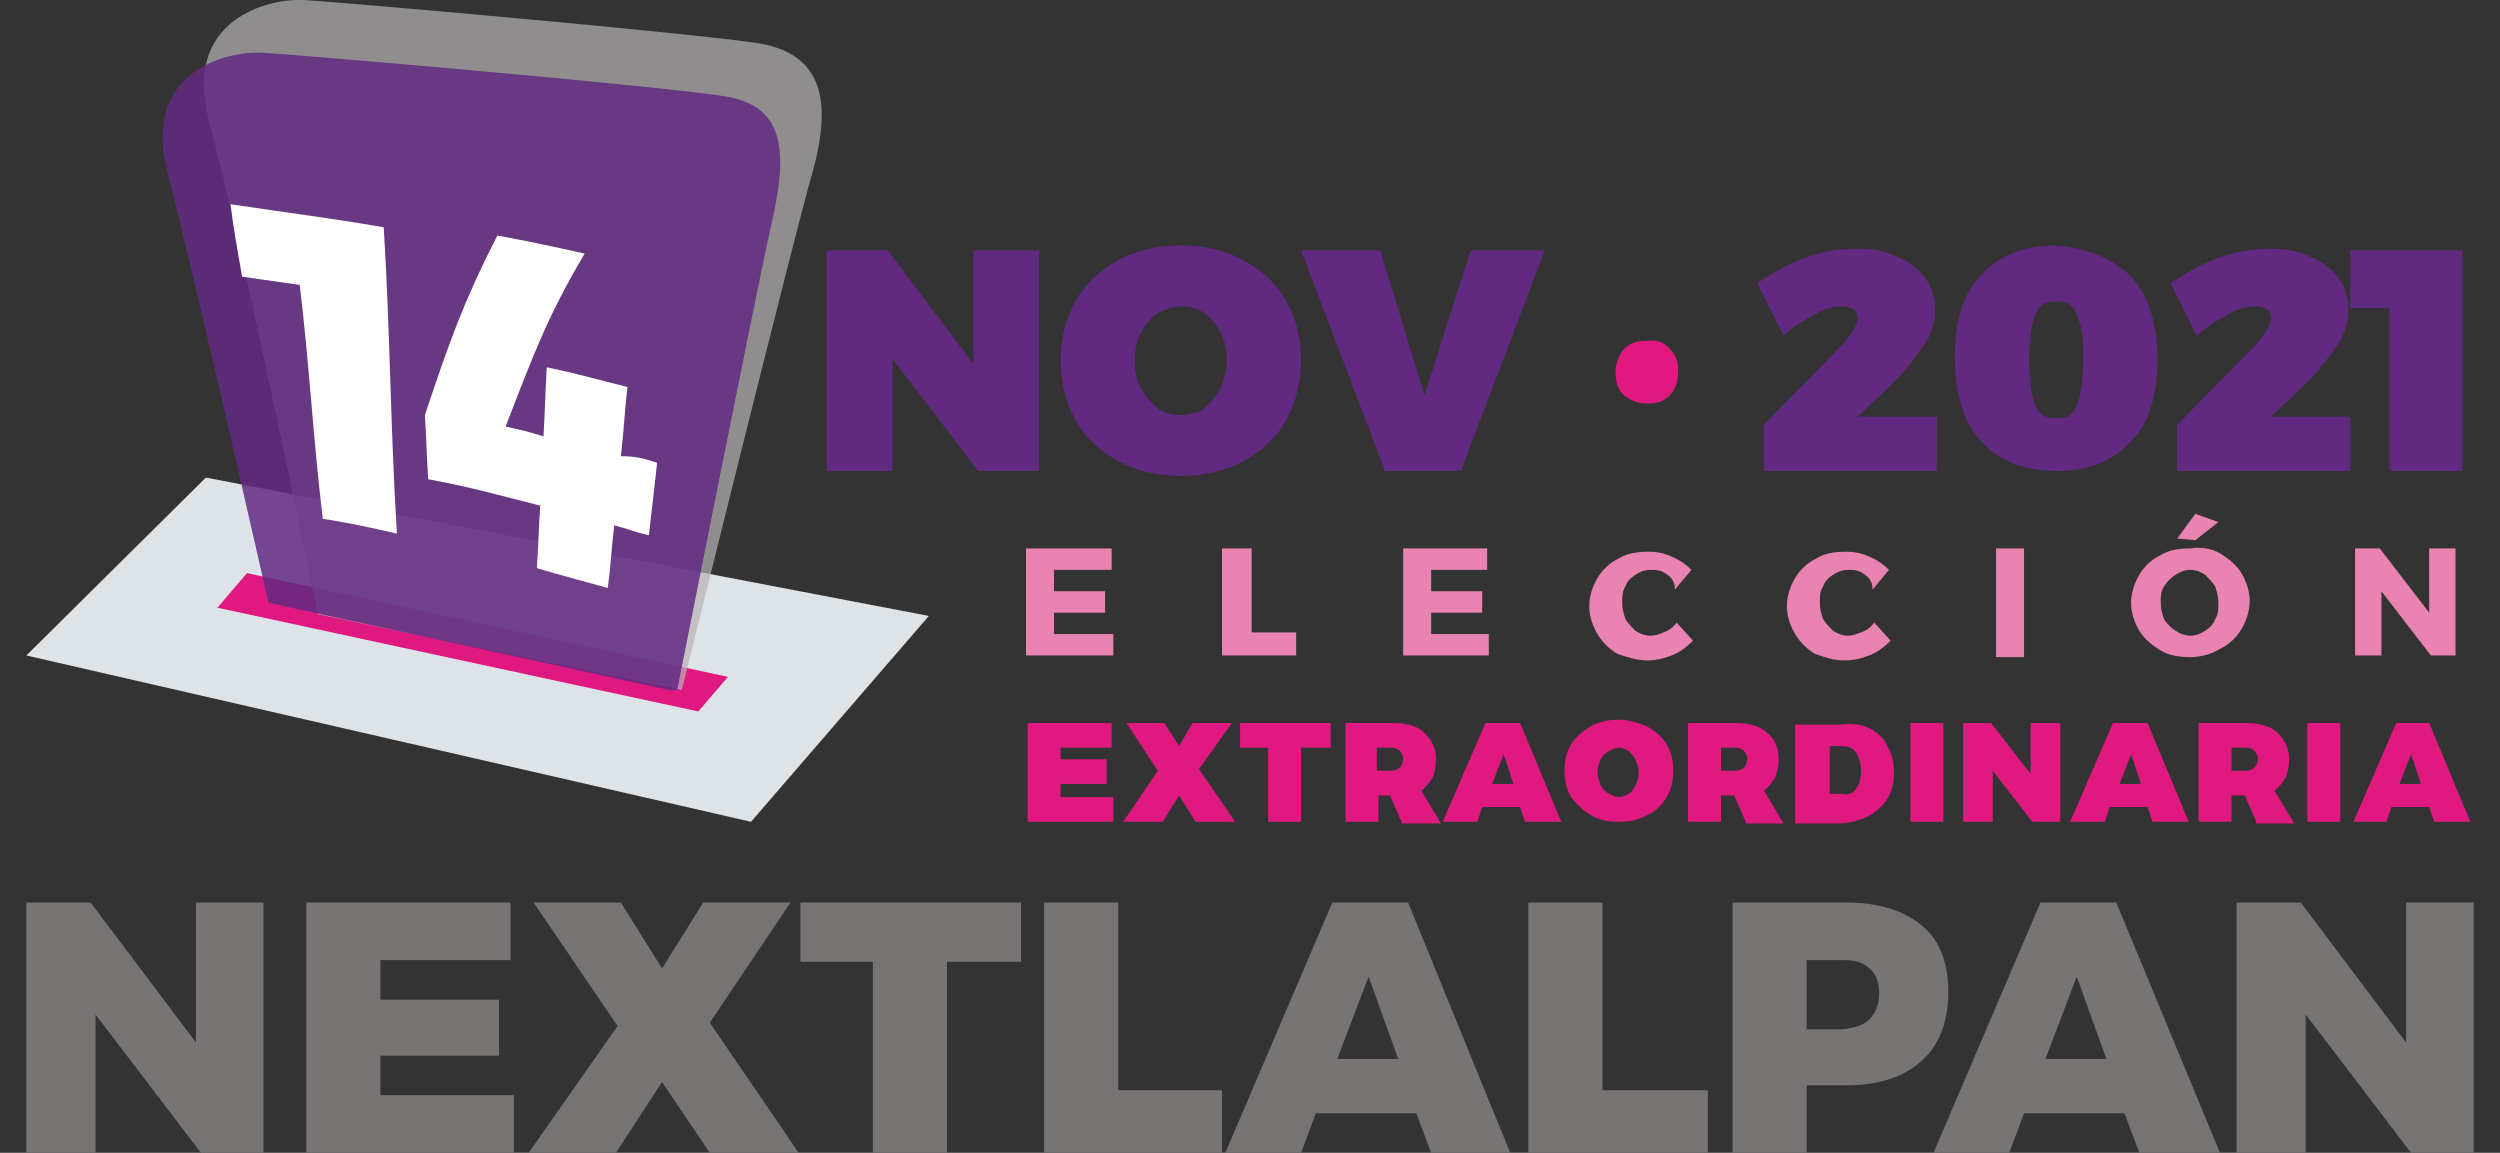
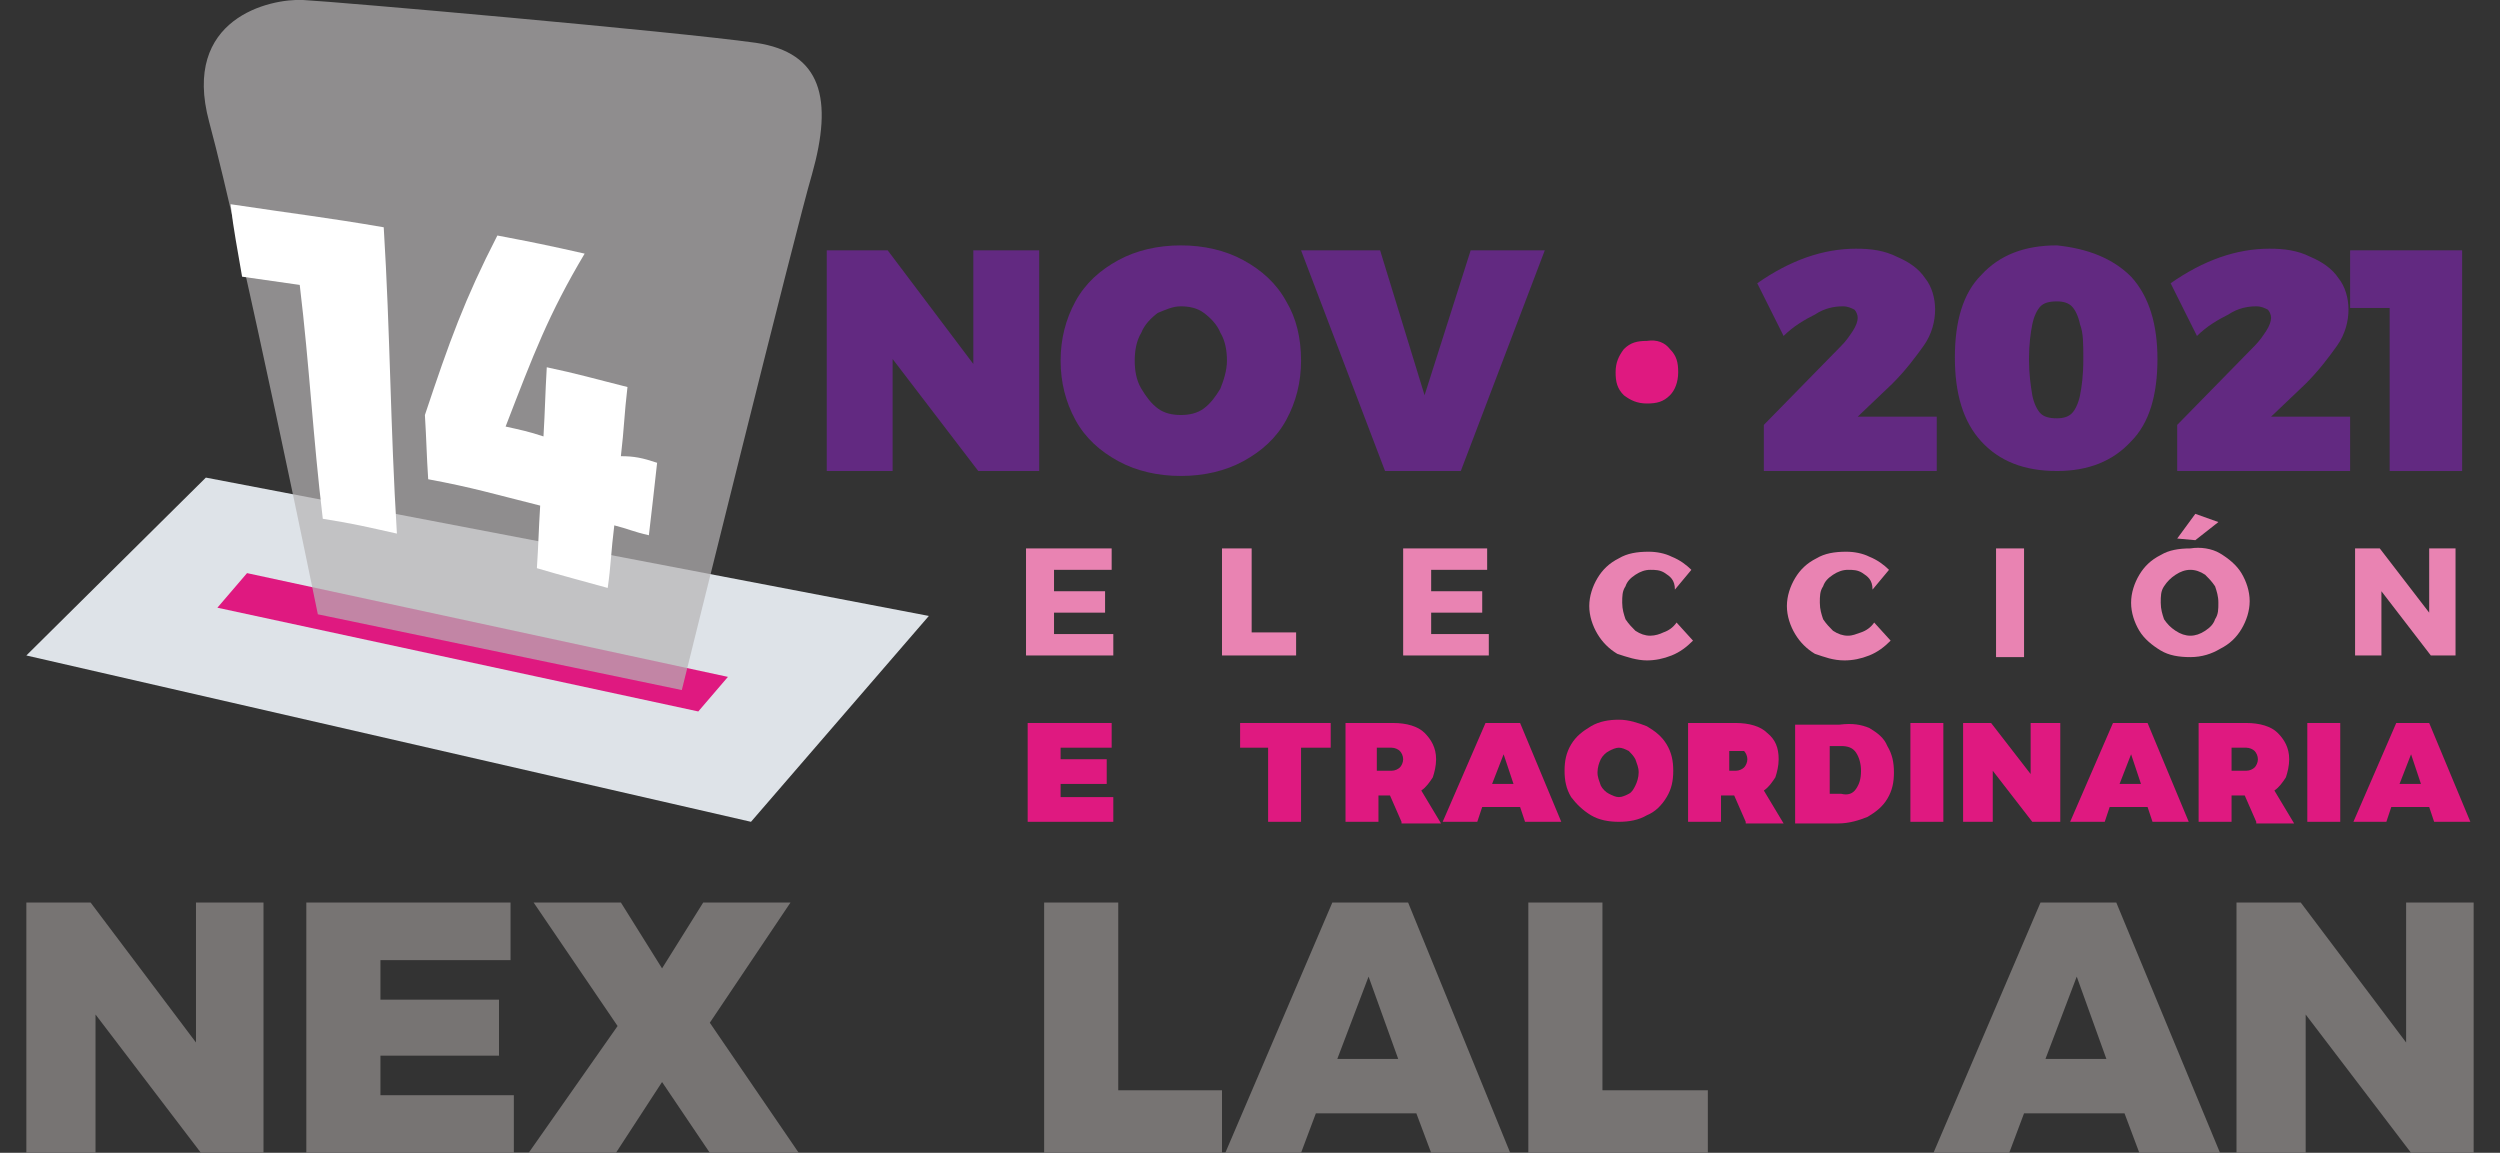
<svg xmlns="http://www.w3.org/2000/svg" xmlns:xlink="http://www.w3.org/1999/xlink" version="1.1" id="Capa_1" x="0px" y="0px" viewBox="0 0 151.8 70" style="enable-background:new 0 0 151.8 70;" xml:space="preserve">
  <rect x="0" y="0" width="151.8" height="70" fill="#333333" stroke="none" />
  <style type="text/css">
	.st0{fill:#DF1980;}
	.st1{opacity:0.9;}
	.st2{clip-path:url(#SVGID_00000102540123789909342340000014943437449211970483_);fill:#7E7B7A;}
	.st3{fill:#622981;}
	.st4{fill:#DEE3E8;}
	.st5{opacity:0.7;}
	.st6{clip-path:url(#SVGID_00000149361523074029480890000009525917248985783449_);fill:#B6B4B5;}
	.st7{opacity:0.85;}
	.st8{clip-path:url(#SVGID_00000075153202555786241230000009977660118331243662_);fill:#622981;}
	.st9{fill:#FFFFFF;}
	.st10{fill:#E983B2;}
</style>
  <g>
    <polygon class="st0" points="62.4,43.9 67.5,43.9 67.5,45.4 64.4,45.4 64.4,46.1 67.2,46.1 67.2,47.6 64.4,47.6 64.4,48.4    67.6,48.4 67.6,49.9 62.4,49.9  " />
-     <polygon class="st0" points="68.4,43.9 70.7,43.9 71.6,45.3 72.4,43.9 74.8,43.9 72.8,46.7 75,49.9 72.6,49.9 71.6,48.3 70.6,49.9    68.2,49.9 70.3,46.8  " />
    <polygon class="st0" points="75.3,43.9 80.8,43.9 80.8,45.4 79,45.4 79,49.9 77,49.9 77,45.4 75.3,45.4  " />
    <path class="st0" d="M85.1,49.9l-0.7-1.6h-0.7v1.6h-2v-6h2.9c0.8,0,1.5,0.2,1.9,0.6c0.4,0.4,0.7,0.9,0.7,1.6c0,0.4-0.1,0.8-0.2,1.1   c-0.2,0.3-0.4,0.6-0.7,0.8l1.2,2H85.1z M83.6,46.8h0.9c0.2,0,0.4-0.1,0.5-0.2c0.1-0.1,0.2-0.3,0.2-0.5c0-0.2-0.1-0.4-0.2-0.5   c-0.1-0.1-0.3-0.2-0.5-0.2h-0.9V46.8z" />
    <path class="st0" d="M92.6,49.9L92.3,49H90l-0.3,0.9h-2.1l2.6-6h2.1l2.5,6H92.6z M90.6,47.6h1.3l-0.6-1.8L90.6,47.6z" />
    <path class="st0" d="M100,44.1c0.5,0.3,0.9,0.6,1.2,1.1c0.3,0.5,0.4,1,0.4,1.6c0,0.6-0.1,1.1-0.4,1.6c-0.3,0.5-0.7,0.9-1.2,1.1   c-0.5,0.3-1.1,0.4-1.7,0.4c-0.6,0-1.2-0.1-1.7-0.4c-0.5-0.3-0.9-0.7-1.2-1.1c-0.3-0.5-0.4-1-0.4-1.6c0-0.6,0.1-1.1,0.4-1.6   c0.3-0.5,0.7-0.8,1.2-1.1c0.5-0.3,1.1-0.4,1.7-0.4C98.9,43.7,99.5,43.9,100,44.1 M97.7,45.6c-0.2,0.1-0.4,0.3-0.5,0.5   c-0.1,0.2-0.2,0.5-0.2,0.8s0.1,0.5,0.2,0.8c0.1,0.2,0.3,0.4,0.5,0.5c0.2,0.1,0.4,0.2,0.6,0.2c0.2,0,0.4-0.1,0.6-0.2   c0.2-0.1,0.3-0.3,0.4-0.5c0.1-0.2,0.2-0.5,0.2-0.8s-0.1-0.5-0.2-0.8c-0.1-0.2-0.3-0.4-0.4-0.5c-0.2-0.1-0.4-0.2-0.6-0.2   C98.1,45.4,97.9,45.5,97.7,45.6" />
-     <path class="st0" d="M106,49.9l-0.7-1.6h-0.8v1.6h-2v-6h2.9c0.8,0,1.5,0.2,1.9,0.6c0.5,0.4,0.7,0.9,0.7,1.6c0,0.4-0.1,0.8-0.2,1.1   c-0.2,0.3-0.4,0.6-0.7,0.8l1.2,2H106z M104.5,46.8h0.9c0.2,0,0.4-0.1,0.5-0.2c0.1-0.1,0.2-0.3,0.2-0.5c0-0.2-0.1-0.4-0.2-0.5   c-0.1-0.1-0.3-0.2-0.5-0.2h-0.9V46.8z" />
+     <path class="st0" d="M106,49.9l-0.7-1.6h-0.8v1.6h-2v-6h2.9c0.8,0,1.5,0.2,1.9,0.6c0.5,0.4,0.7,0.9,0.7,1.6c0,0.4-0.1,0.8-0.2,1.1   c-0.2,0.3-0.4,0.6-0.7,0.8l1.2,2H106z M104.5,46.8h0.9c0.2,0,0.4-0.1,0.5-0.2c0.1-0.1,0.2-0.3,0.2-0.5c0-0.2-0.1-0.4-0.2-0.5   h-0.9V46.8z" />
    <path class="st0" d="M113.5,44.2c0.5,0.3,0.9,0.6,1.1,1.1c0.3,0.5,0.4,1,0.4,1.6c0,0.6-0.1,1.1-0.4,1.6c-0.3,0.5-0.7,0.8-1.2,1.1   c-0.5,0.2-1.1,0.4-1.8,0.4h-2.6v-6h2.7C112.5,43.9,113,44,113.5,44.2 M112.7,47.9c0.2-0.3,0.3-0.6,0.3-1.1c0-0.4-0.1-0.8-0.3-1.1   c-0.2-0.3-0.5-0.4-0.9-0.4h-0.7v2.9h0.7C112.2,48.3,112.5,48.2,112.7,47.9" />
    <rect x="116" y="43.9" class="st0" width="2" height="6" />
    <polygon class="st0" points="123.3,43.9 125.1,43.9 125.1,49.9 123.4,49.9 121,46.8 121,49.9 119.2,49.9 119.2,43.9 120.9,43.9    123.3,47  " />
    <path class="st0" d="M130.7,49.9l-0.3-0.9h-2.3l-0.3,0.9h-2.1l2.6-6h2.1l2.5,6H130.7z M128.7,47.6h1.3l-0.6-1.8L128.7,47.6z" />
    <path class="st0" d="M137,49.9l-0.7-1.6h-0.8v1.6h-2v-6h2.9c0.8,0,1.5,0.2,1.9,0.6c0.4,0.4,0.7,0.9,0.7,1.6c0,0.4-0.1,0.8-0.2,1.1   c-0.2,0.3-0.4,0.6-0.7,0.8l1.2,2H137z M135.5,46.8h0.9c0.2,0,0.4-0.1,0.5-0.2c0.1-0.1,0.2-0.3,0.2-0.5c0-0.2-0.1-0.4-0.2-0.5   c-0.1-0.1-0.3-0.2-0.5-0.2h-0.9V46.8z" />
    <rect x="140.1" y="43.9" class="st0" width="2" height="6" />
    <path class="st0" d="M147.8,49.9l-0.3-0.9h-2.3l-0.3,0.9h-2l2.6-6h2l2.5,6H147.8z M145.7,47.6h1.3l-0.6-1.8L145.7,47.6z" />
    <g class="st1">
      <g>
        <defs>
          <rect id="SVGID_1_" x="1.6" y="54.8" width="148.6" height="15.2" />
        </defs>
        <clipPath id="SVGID_00000038402436446728269980000008621481757343412378_">
          <use xlink:href="#SVGID_1_" style="overflow:visible;" />
        </clipPath>
        <polygon style="clip-path:url(#SVGID_00000038402436446728269980000008621481757343412378_);fill:#7E7B7A;" points="11.9,54.8      16,54.8 16,70 12.2,70 5.8,61.6 5.8,70 1.6,70 1.6,54.8 5.5,54.8 11.9,63.3    " />
        <polygon style="clip-path:url(#SVGID_00000038402436446728269980000008621481757343412378_);fill:#7E7B7A;" points="18.6,54.8      31,54.8 31,58.3 23.1,58.3 23.1,60.7 30.3,60.7 30.3,64.1 23.1,64.1 23.1,66.5 31.2,66.5 31.2,70 18.6,70    " />
        <polygon style="clip-path:url(#SVGID_00000038402436446728269980000008621481757343412378_);fill:#7E7B7A;" points="32.4,54.8      37.7,54.8 40.2,58.8 42.7,54.8 48,54.8 43.1,62.1 48.5,70 43.1,70 40.2,65.7 37.4,70 32.1,70 37.5,62.3    " />
-         <polygon style="clip-path:url(#SVGID_00000038402436446728269980000008621481757343412378_);fill:#7E7B7A;" points="48.6,54.8      62,54.8 62,58.4 57.5,58.4 57.5,70 53,70 53,58.4 48.6,58.4    " />
        <polygon style="clip-path:url(#SVGID_00000038402436446728269980000008621481757343412378_);fill:#7E7B7A;" points="63.4,54.8      67.9,54.8 67.9,66.2 74.2,66.2 74.2,70 63.4,70    " />
        <path style="clip-path:url(#SVGID_00000038402436446728269980000008621481757343412378_);fill:#7E7B7A;" d="M86.9,70L86,67.6     h-6.1L79,70h-4.6l6.5-15.2h4.6L91.7,70H86.9z M81.2,64.3h3.7l-1.8-5L81.2,64.3z" />
        <polygon style="clip-path:url(#SVGID_00000038402436446728269980000008621481757343412378_);fill:#7E7B7A;" points="92.8,54.8      97.3,54.8 97.3,66.2 103.7,66.2 103.7,70 92.8,70    " />
-         <path style="clip-path:url(#SVGID_00000038402436446728269980000008621481757343412378_);fill:#7E7B7A;" d="M116.7,56.2     c1.1,0.9,1.6,2.3,1.6,4c0,1.8-0.5,3.2-1.6,4.2c-1.1,1-2.6,1.5-4.6,1.5l-2.4,0V70h-4.5V54.8h6.9C114.1,54.8,115.6,55.3,116.7,56.2      M113.5,61.9c0.4-0.4,0.6-0.9,0.6-1.6c0-0.7-0.2-1.2-0.6-1.5c-0.4-0.4-0.9-0.5-1.6-0.5h-2.2v4.2h2.2     C112.6,62.4,113.1,62.3,113.5,61.9" />
        <path style="clip-path:url(#SVGID_00000038402436446728269980000008621481757343412378_);fill:#7E7B7A;" d="M129.9,70l-0.9-2.4     h-6.1L122,70h-4.6l6.5-15.2h4.6l6.3,15.2H129.9z M124.2,64.3h3.7l-1.8-5L124.2,64.3z" />
        <polygon style="clip-path:url(#SVGID_00000038402436446728269980000008621481757343412378_);fill:#7E7B7A;" points="146.1,54.8      150.3,54.8 150.3,70 146.4,70 140,61.6 140,70 135.8,70 135.8,54.8 139.7,54.8 146.1,63.3    " />
      </g>
    </g>
    <polygon class="st3" points="59.1,15.2 63.1,15.2 63.1,28.6 59.4,28.6 54.2,21.8 54.2,28.6 50.2,28.6 50.2,15.2 53.9,15.2    59.1,22.1  " />
    <path class="st3" d="M75.5,15.8c1.1,0.6,2,1.4,2.6,2.5c0.6,1,0.9,2.2,0.9,3.6c0,1.3-0.3,2.5-0.9,3.6c-0.6,1.1-1.5,1.9-2.6,2.5   c-1.1,0.6-2.4,0.9-3.8,0.9c-1.4,0-2.7-0.3-3.8-0.9c-1.1-0.6-2-1.4-2.6-2.5c-0.6-1.1-0.9-2.3-0.9-3.6c0-1.3,0.3-2.5,0.9-3.6   c0.6-1.1,1.5-1.9,2.6-2.5c1.1-0.6,2.4-0.9,3.8-0.9C73.1,14.9,74.4,15.2,75.5,15.8 M70.3,19c-0.4,0.3-0.8,0.7-1,1.2   c-0.3,0.5-0.4,1.1-0.4,1.7c0,0.6,0.1,1.2,0.4,1.7c0.3,0.5,0.6,0.9,1,1.2c0.4,0.3,0.9,0.4,1.4,0.4c0.5,0,1-0.1,1.4-0.4   c0.4-0.3,0.7-0.7,1-1.2c0.2-0.5,0.4-1.1,0.4-1.7c0-0.6-0.1-1.2-0.4-1.7c-0.2-0.5-0.6-0.9-1-1.2c-0.4-0.3-0.9-0.4-1.4-0.4   C71.2,18.6,70.8,18.8,70.3,19" />
    <polygon class="st3" points="79,15.2 83.8,15.2 86.5,24 89.3,15.2 93.8,15.2 88.7,28.6 84.1,28.6  " />
    <path class="st0" d="M101.4,21.2c0.4,0.4,0.5,0.8,0.5,1.4c0,0.6-0.2,1.1-0.5,1.4c-0.4,0.4-0.8,0.5-1.4,0.5c-0.6,0-1-0.2-1.4-0.5   c-0.4-0.4-0.5-0.8-0.5-1.4c0-0.6,0.2-1,0.5-1.4c0.4-0.4,0.8-0.5,1.4-0.5C100.6,20.6,101.1,20.8,101.4,21.2" />
    <path class="st3" d="M117.6,25.2v3.4h-10.5l0-2.8l4.7-4.8c0.3-0.3,0.5-0.6,0.7-0.9c0.2-0.3,0.3-0.6,0.3-0.8c0-0.2-0.1-0.4-0.2-0.5   c-0.2-0.1-0.4-0.2-0.7-0.2c-0.5,0-1.1,0.1-1.7,0.5c-0.6,0.3-1.3,0.7-1.9,1.3l-1.6-3.2c2-1.4,4-2.1,6-2.1c0.9,0,1.7,0.1,2.5,0.5   c0.7,0.3,1.3,0.7,1.7,1.3c0.4,0.5,0.6,1.2,0.6,1.9c0,0.7-0.2,1.5-0.7,2.2c-0.5,0.7-1.1,1.5-1.9,2.3l-2.1,2H117.6z" />
    <path class="st3" d="M129.4,16.8c1.1,1.2,1.6,2.9,1.6,5c0,2.2-0.5,3.9-1.6,5c-1.1,1.2-2.6,1.8-4.5,1.8c-2,0-3.5-0.6-4.6-1.8   c-1.1-1.2-1.6-2.9-1.6-5.1c0-2.2,0.5-3.9,1.6-5c1.1-1.2,2.6-1.8,4.6-1.8C126.8,15.1,128.3,15.7,129.4,16.8 M123.9,18.6   c-0.2,0.2-0.4,0.6-0.5,1.1c-0.1,0.5-0.2,1.2-0.2,2.1c0,0.9,0.1,1.6,0.2,2.2c0.1,0.5,0.3,0.9,0.5,1.1c0.2,0.2,0.5,0.3,1,0.3   c0.4,0,0.7-0.1,0.9-0.3c0.2-0.2,0.4-0.6,0.5-1.1c0.1-0.5,0.2-1.2,0.2-2.2c0-0.9,0-1.6-0.2-2.1c-0.1-0.5-0.3-0.9-0.5-1.1   c-0.2-0.2-0.5-0.3-0.9-0.3C124.4,18.3,124.1,18.4,123.9,18.6" />
    <path class="st3" d="M142.7,25.2v3.4h-10.5l0-2.8l4.7-4.8c0.3-0.3,0.5-0.6,0.7-0.9c0.2-0.3,0.3-0.6,0.3-0.8c0-0.2-0.1-0.4-0.2-0.5   c-0.2-0.1-0.4-0.2-0.7-0.2c-0.5,0-1.1,0.1-1.7,0.5c-0.6,0.3-1.3,0.7-1.9,1.3l-1.6-3.2c2-1.4,4-2.1,6-2.1c0.9,0,1.7,0.1,2.5,0.5   c0.7,0.3,1.3,0.7,1.7,1.3c0.4,0.5,0.6,1.2,0.6,1.9c0,0.7-0.2,1.5-0.7,2.2c-0.5,0.7-1.1,1.5-1.9,2.3l-2.1,2H142.7z" />
    <polygon class="st3" points="142.7,15.2 149.5,15.2 149.5,28.6 145.1,28.6 145.1,18.7 142.7,18.7  " />
    <polygon class="st4" points="45.6,49.9 1.6,39.8 12.5,29 56.4,37.4  " />
    <polygon class="st0" points="42.4,43.2 13.2,36.9 15,34.8 44.2,41.1  " />
    <g class="st5">
      <g>
        <defs>
          <rect id="SVGID_00000053505383711598372410000009554123614005677991_" x="12.3" width="37.6" height="41.9" />
        </defs>
        <clipPath id="SVGID_00000005952515208044480080000003543157618801859773_">
          <use xlink:href="#SVGID_00000053505383711598372410000009554123614005677991_" style="overflow:visible;" />
        </clipPath>
        <path style="clip-path:url(#SVGID_00000005952515208044480080000003543157618801859773_);fill:#B6B4B5;" d="M19.3,37.3l22.1,4.6     c0,0,7-28.3,7.9-31.3c1.3-4.6,0.6-7.4-3.4-8C40.9,1.9,20.4,0.1,18.4,0c-2-0.1-7.4,1.1-5.7,7.4C14.7,14.8,19.3,37.3,19.3,37.3" />
      </g>
    </g>
    <g class="st7">
      <g>
        <defs>
          <rect id="SVGID_00000061451417796281152220000013755245738388480422_" x="9.8" y="3.1" width="37.6" height="38.8" />
        </defs>
        <clipPath id="SVGID_00000021098772716511267760000014833300864848987307_">
          <use xlink:href="#SVGID_00000061451417796281152220000013755245738388480422_" style="overflow:visible;" />
        </clipPath>
-         <path style="clip-path:url(#SVGID_00000021098772716511267760000014833300864848987307_);fill:#622981;" d="M16.3,36.6L41.1,42     c0,0,4.9-24.7,5.7-28.2c1.1-4.7,0.9-7.5-3.1-8c-4.9-0.7-25.8-2.5-27.8-2.6c-2.1-0.1-7.4,1.1-5.7,7.4C12.1,18,16.3,36.6,16.3,36.6     " />
      </g>
    </g>
    <path class="st9" d="M14,12.4c4,0.6,5.8,0.8,9.3,1.4c0.4,6.5,0.4,12.1,0.8,18.6c-1.8-0.4-2.6-0.6-4.5-0.9c-0.6-5-0.8-9.2-1.4-14.2   c-1.4-0.2-2.1-0.3-3.5-0.5C14.4,15,14.2,14.1,14,12.4" />
    <path class="st9" d="M39.9,28.1c-0.2,1.8-0.3,2.7-0.5,4.4c-0.9-0.2-1.3-0.4-2.1-0.6c-0.2,1.6-0.2,2.4-0.4,3.8   c-1.8-0.5-2.6-0.7-4.3-1.2c0.1-1.5,0.1-2.2,0.2-3.8c-2.8-0.7-4.1-1.1-6.8-1.6c-0.1-1.5-0.1-2.3-0.2-3.9c1.5-4.5,2.4-7,4.4-10.9   c2.1,0.4,3.1,0.6,5.3,1.1c-2.2,3.7-3.1,6.1-4.8,10.5c0.9,0.2,1.4,0.3,2.3,0.6c0.1-1.7,0.1-2.5,0.2-4.2c1.9,0.4,2.9,0.7,4.9,1.2   c-0.2,1.7-0.2,2.5-0.4,4.2C38.5,27.7,39,27.8,39.9,28.1" />
    <polygon class="st10" points="62.3,33.3 67.5,33.3 67.5,34.6 64,34.6 64,35.9 67.1,35.9 67.1,37.2 64,37.2 64,38.5 67.6,38.5    67.6,39.8 62.3,39.8  " />
    <polygon class="st10" points="74.2,33.3 76,33.3 76,38.4 78.7,38.4 78.7,39.8 74.2,39.8  " />
    <polygon class="st10" points="85.2,33.3 90.3,33.3 90.3,34.6 86.9,34.6 86.9,35.9 90,35.9 90,37.2 86.9,37.2 86.9,38.5 90.4,38.5    90.4,39.8 85.2,39.8  " />
    <path class="st10" d="M101.1,34.8c-0.3-0.2-0.6-0.2-0.9-0.2c-0.3,0-0.6,0.1-0.9,0.3c-0.3,0.2-0.5,0.4-0.6,0.7   c-0.2,0.3-0.2,0.6-0.2,1c0,0.4,0.1,0.7,0.2,1c0.2,0.3,0.4,0.5,0.6,0.7c0.3,0.2,0.6,0.3,0.9,0.3c0.3,0,0.6-0.1,0.8-0.2   c0.3-0.1,0.6-0.3,0.8-0.6l1,1.1c-0.4,0.4-0.8,0.7-1.3,0.9c-0.5,0.2-1,0.3-1.5,0.3c-0.6,0-1.2-0.2-1.8-0.4c-0.5-0.3-0.9-0.7-1.2-1.2   c-0.3-0.5-0.5-1.1-0.5-1.7c0-0.6,0.2-1.2,0.5-1.7c0.3-0.5,0.7-0.9,1.3-1.2c0.5-0.3,1.1-0.4,1.8-0.4c0.5,0,1,0.1,1.4,0.3   c0.5,0.2,0.9,0.5,1.2,0.8l-1,1.2C101.7,35.2,101.4,35,101.1,34.8" />
    <path class="st10" d="M113.1,34.8c-0.3-0.2-0.6-0.2-0.9-0.2c-0.3,0-0.6,0.1-0.9,0.3c-0.3,0.2-0.5,0.4-0.6,0.7   c-0.2,0.3-0.2,0.6-0.2,1c0,0.4,0.1,0.7,0.2,1c0.2,0.3,0.4,0.5,0.6,0.7c0.3,0.2,0.6,0.3,0.9,0.3c0.3,0,0.5-0.1,0.8-0.2   c0.3-0.1,0.6-0.3,0.8-0.6l1,1.1c-0.4,0.4-0.8,0.7-1.3,0.9c-0.5,0.2-1,0.3-1.5,0.3c-0.7,0-1.2-0.2-1.8-0.4c-0.5-0.3-0.9-0.7-1.2-1.2   c-0.3-0.5-0.5-1.1-0.5-1.7c0-0.6,0.2-1.2,0.5-1.7c0.3-0.5,0.7-0.9,1.3-1.2c0.5-0.3,1.1-0.4,1.8-0.4c0.5,0,1,0.1,1.4,0.3   c0.5,0.2,0.9,0.5,1.2,0.8l-1,1.2C113.7,35.2,113.4,35,113.1,34.8" />
    <rect x="121.2" y="33.3" class="st10" width="1.7" height="6.6" />
    <path class="st10" d="M134.8,33.6c0.5,0.3,1,0.7,1.3,1.2c0.3,0.5,0.5,1.1,0.5,1.7c0,0.6-0.2,1.2-0.5,1.7c-0.3,0.5-0.7,0.9-1.3,1.2   c-0.5,0.3-1.1,0.5-1.8,0.5c-0.7,0-1.3-0.1-1.8-0.4c-0.5-0.3-1-0.7-1.3-1.2c-0.3-0.5-0.5-1.1-0.5-1.7c0-0.6,0.2-1.2,0.5-1.7   c0.3-0.5,0.7-0.9,1.3-1.2c0.5-0.3,1.1-0.4,1.8-0.4C133.6,33.2,134.3,33.3,134.8,33.6 M132.1,34.9c-0.3,0.2-0.5,0.4-0.7,0.7   c-0.2,0.3-0.2,0.6-0.2,1c0,0.4,0.1,0.7,0.2,1c0.2,0.3,0.4,0.5,0.7,0.7c0.3,0.2,0.6,0.3,0.9,0.3c0.3,0,0.6-0.1,0.9-0.3   c0.3-0.2,0.5-0.4,0.6-0.7c0.2-0.3,0.2-0.6,0.2-1c0-0.4-0.1-0.7-0.2-1c-0.2-0.3-0.4-0.5-0.6-0.7c-0.3-0.2-0.6-0.3-0.9-0.3   C132.7,34.6,132.4,34.7,132.1,34.9 M133.3,31.2l1.4,0.5l-1.4,1.1l-1.1-0.1L133.3,31.2z" />
    <polygon class="st10" points="147.5,33.3 149.1,33.3 149.1,39.8 147.6,39.8 144.6,35.9 144.6,39.8 143,39.8 143,33.3 144.5,33.3    147.5,37.2  " />
  </g>
</svg>